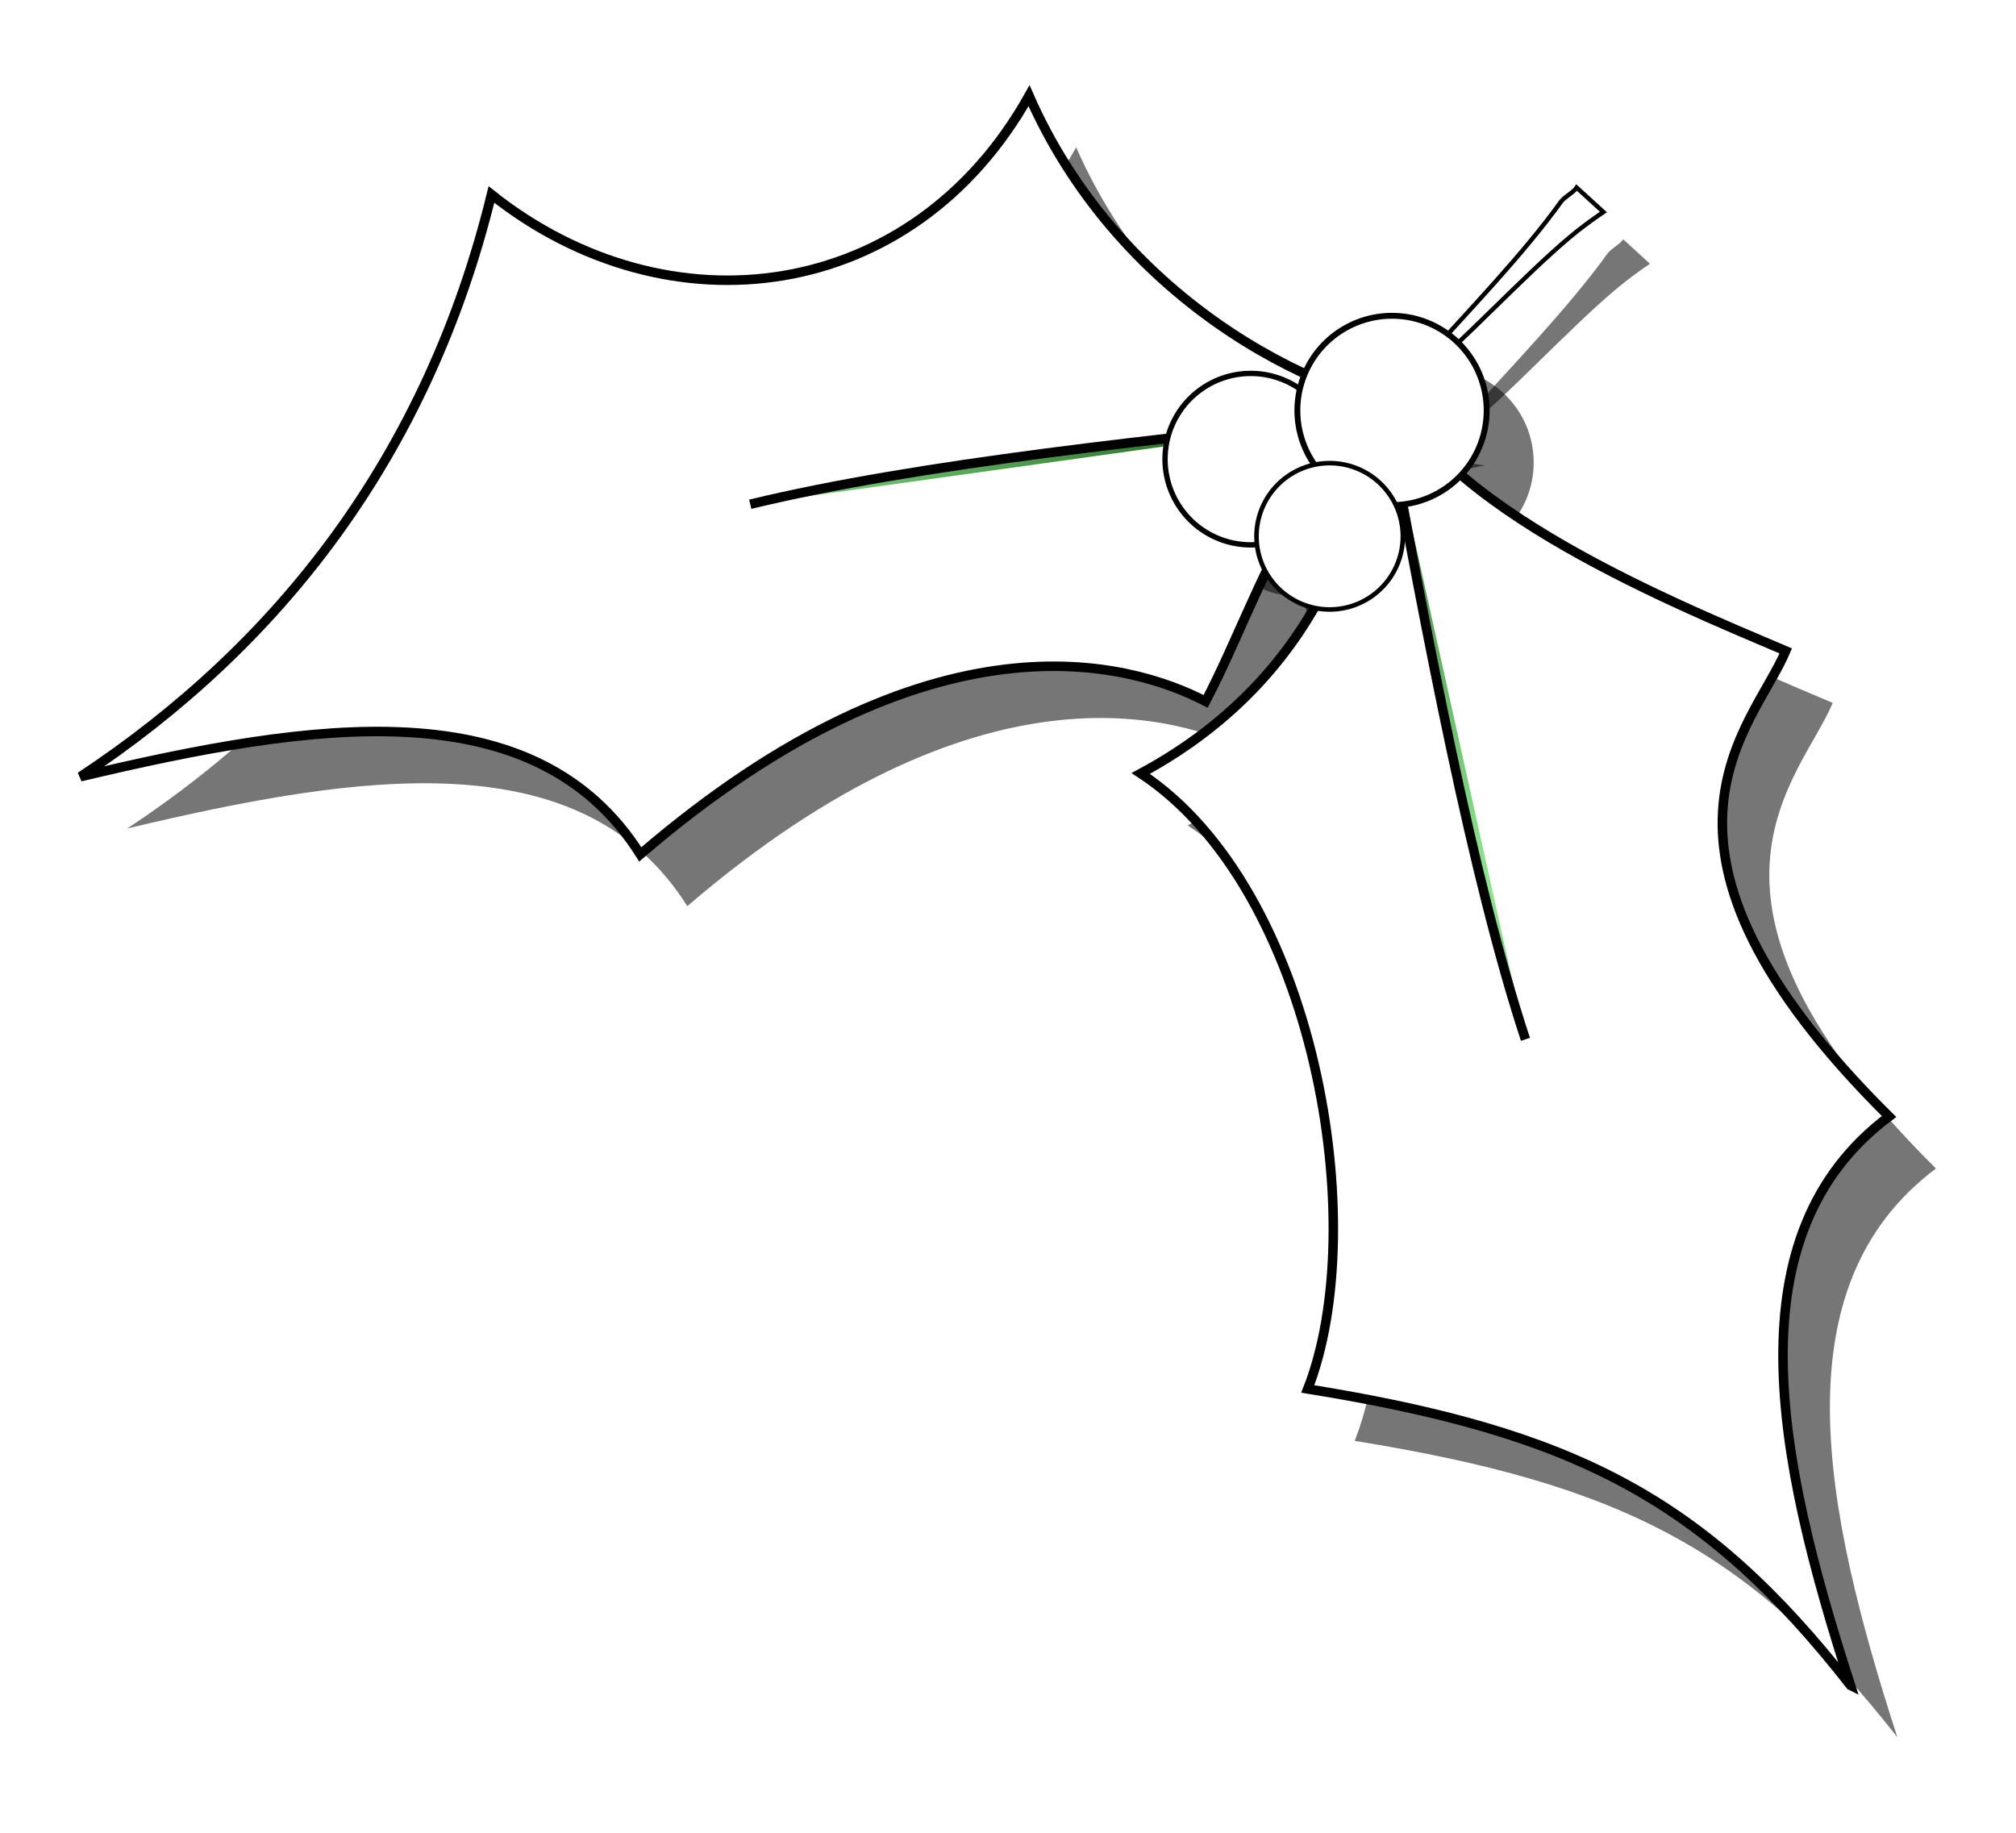
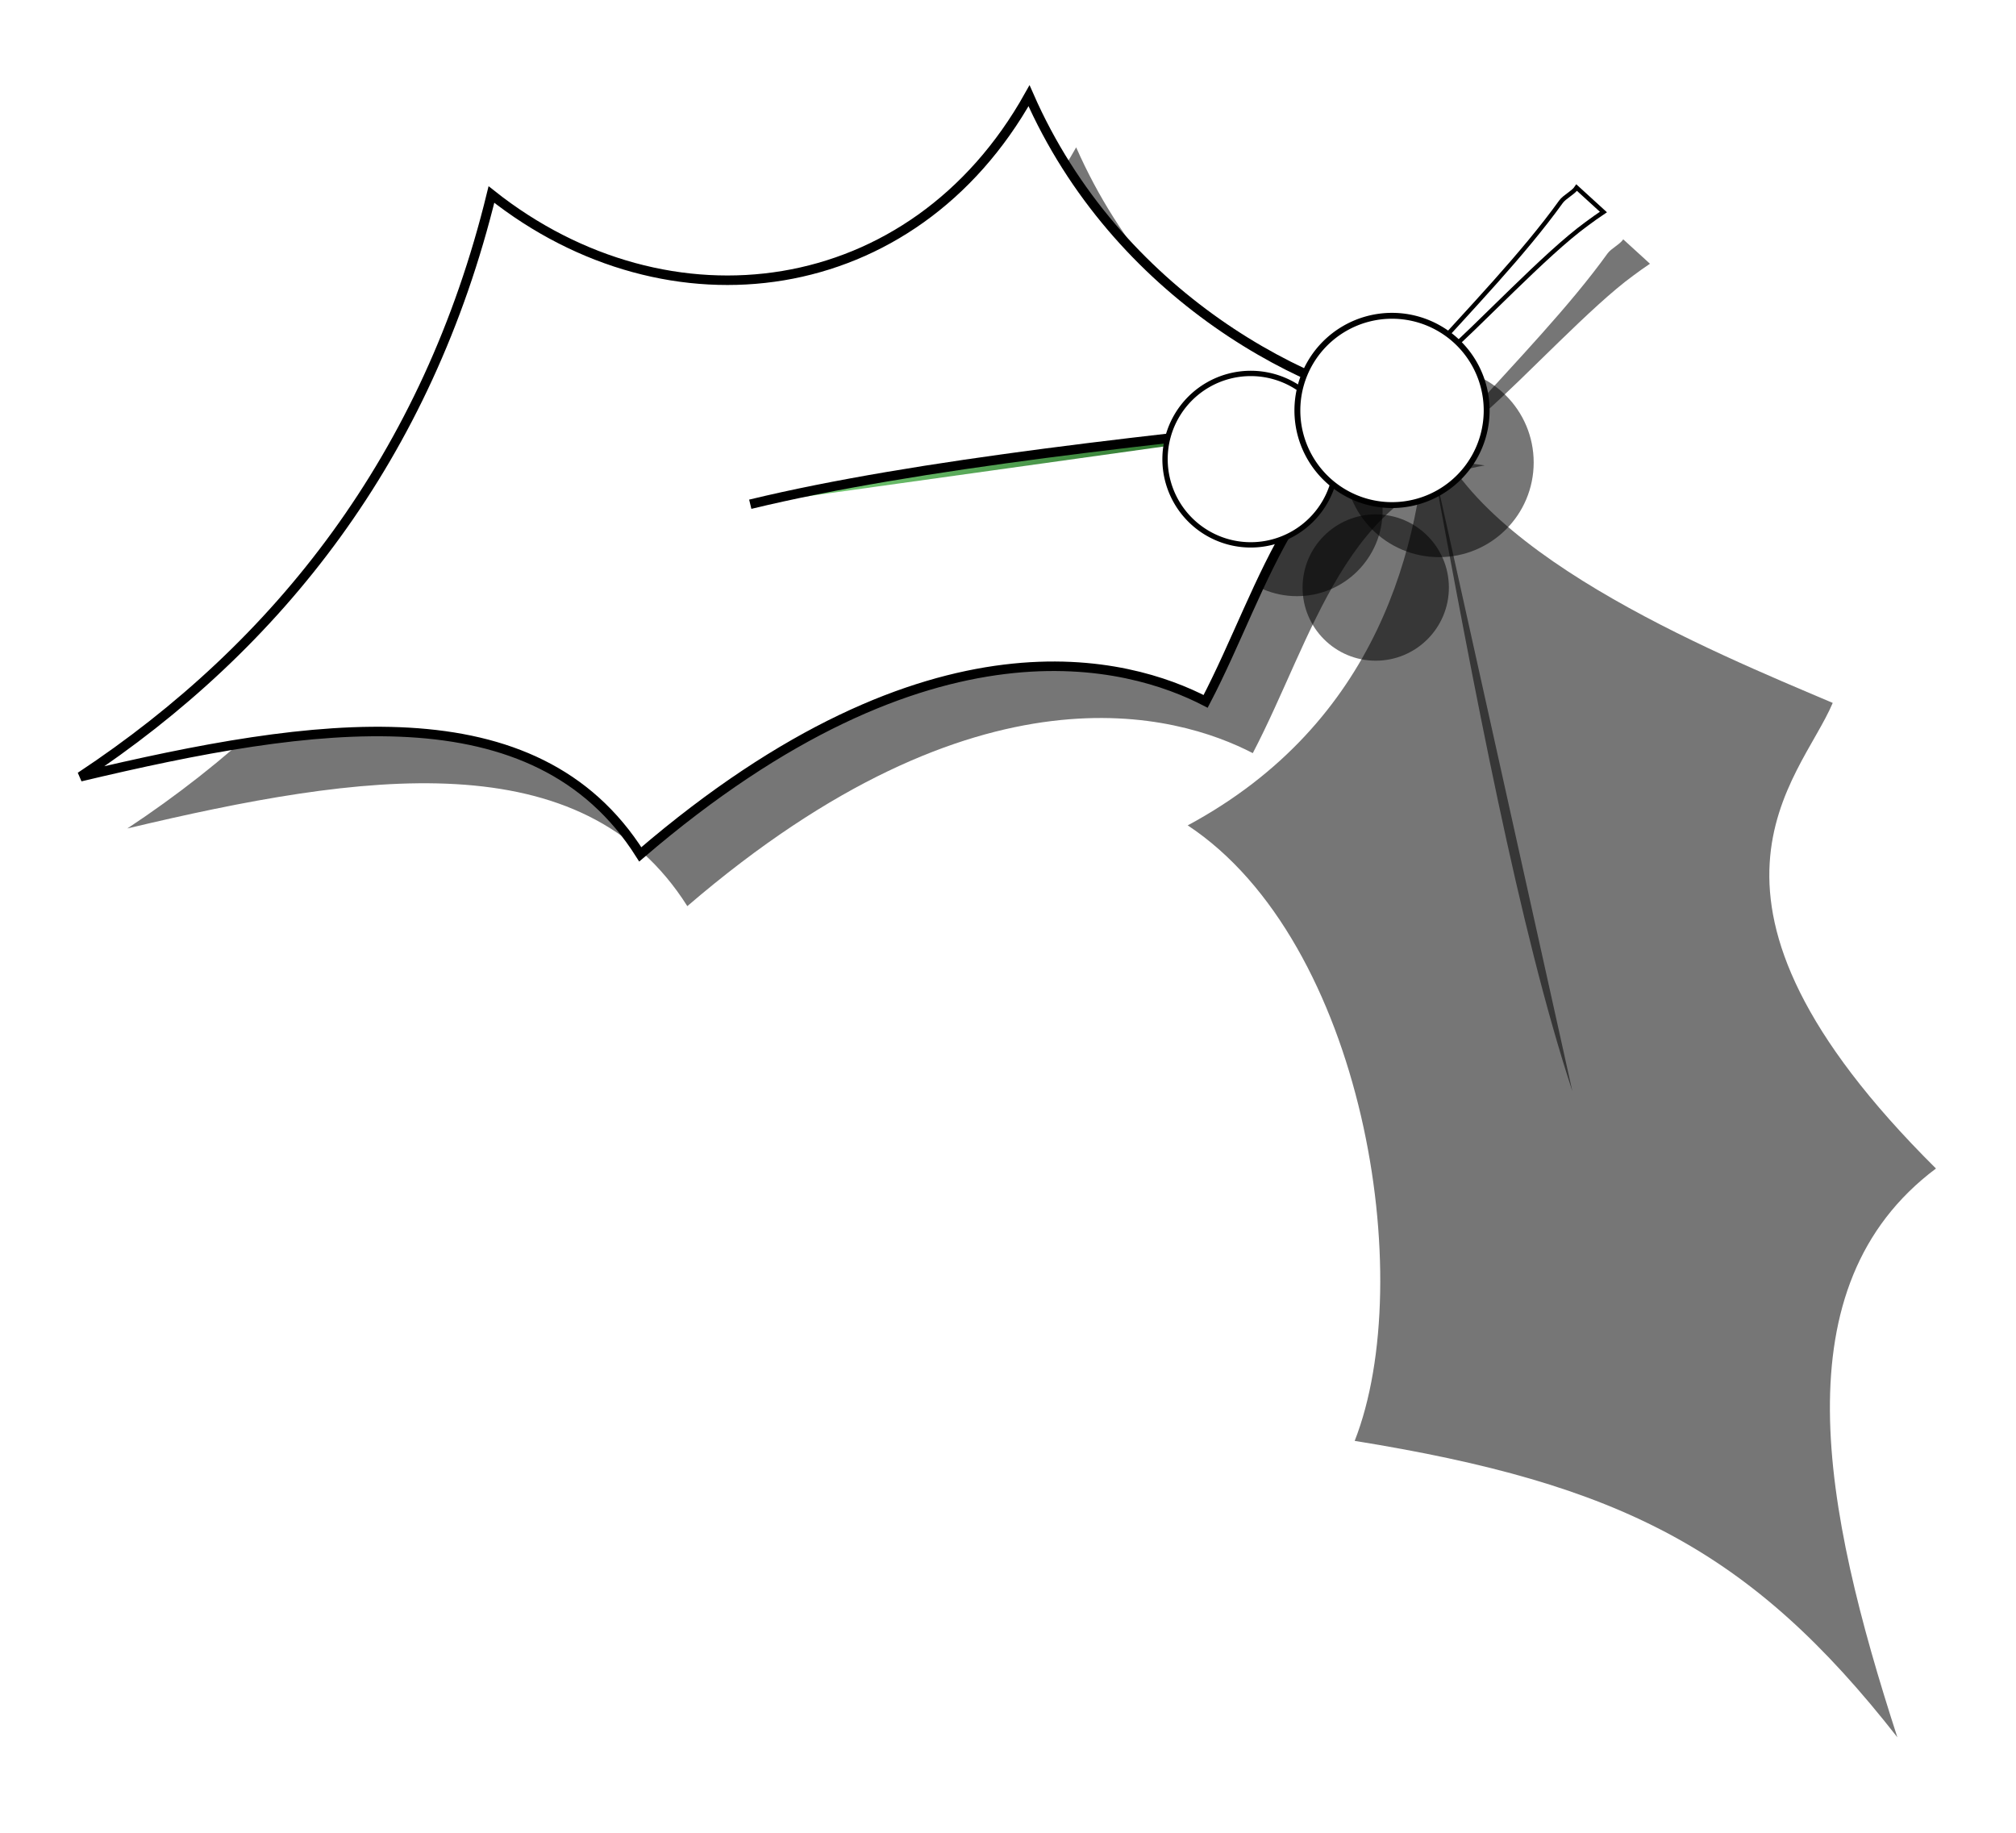
<svg xmlns="http://www.w3.org/2000/svg" xmlns:ns1="http://sodipodi.sourceforge.net/DTD/sodipodi-0.dtd" xmlns:ns2="http://www.inkscape.org/namespaces/inkscape" xmlns:xlink="http://www.w3.org/1999/xlink" width="779.528" height="708.661" id="svg2" ns1:version="0.32" ns2:version="0.48.1 " version="1.0" ns1:docname="cfry_holly_black_white_line_art_christmas_xmas.svg" ns2:output_extension="org.inkscape.output.svg.inkscape" ns2:export-filename="C:\Documents and Settings\Chris\My Documents\holly.png" ns2:export-xdpi="64.139999" ns2:export-ydpi="64.139999">
  <defs id="defs4">
    <linearGradient id="linearGradient9977">
      <stop style="stop-color:#91eb91;stop-opacity:1;" offset="0" id="stop9979" />
      <stop style="stop-color:#003f00;stop-opacity:1;" offset="1" id="stop9981" />
    </linearGradient>
    <linearGradient id="linearGradient8014">
      <stop id="stop8016" offset="0" style="stop-color:#db5a41;stop-opacity:1;" />
      <stop id="stop8018" offset="1" style="stop-color:#47170d;stop-opacity:1" />
    </linearGradient>
    <linearGradient id="linearGradient6060">
      <stop style="stop-color:#cb4227;stop-opacity:1;" offset="0" id="stop6062" />
      <stop style="stop-color:#46170d;stop-opacity:1;" offset="1" id="stop6064" />
    </linearGradient>
    <radialGradient ns2:collect="always" xlink:href="#linearGradient6060" id="radialGradient8029" gradientUnits="userSpaceOnUse" gradientTransform="matrix(1.418,0,0,1.46,-150.551,-135.507)" cx="358.892" cy="292.799" fx="358.892" fy="292.799" r="9.943" />
    <radialGradient ns2:collect="always" xlink:href="#linearGradient8014" id="radialGradient8031" gradientUnits="userSpaceOnUse" gradientTransform="matrix(2.173,0,0,1.894,-421.472,-262.81)" cx="358.892" cy="292.799" fx="358.892" fy="292.799" r="9.943" />
    <radialGradient ns2:collect="always" xlink:href="#linearGradient6060" id="radialGradient8033" gradientUnits="userSpaceOnUse" gradientTransform="matrix(1.418,0,0,1.46,-150.551,-135.507)" cx="358.892" cy="292.799" fx="358.892" fy="292.799" r="9.943" />
    <radialGradient ns2:collect="always" xlink:href="#linearGradient9977" id="radialGradient9983" cx="495.302" cy="270.7" fx="495.302" fy="270.7" r="60.675" gradientTransform="matrix(1.164,-0.157,0.266,1.967,-152.954,-176.913)" gradientUnits="userSpaceOnUse" />
    <radialGradient ns2:collect="always" xlink:href="#linearGradient9977" id="radialGradient9991" cx="210.943" cy="250.607" fx="210.943" fy="250.607" r="60.249" gradientTransform="matrix(1.488,2.2016007e-2,-2.5047956e-2,1.693,-96.746,-175.255)" gradientUnits="userSpaceOnUse" />
    <radialGradient ns2:collect="always" xlink:href="#linearGradient9977" id="radialGradient9993" gradientUnits="userSpaceOnUse" gradientTransform="matrix(1.488,2.2016007e-2,-2.5047956e-2,1.693,-96.746,-175.255)" cx="210.943" cy="250.607" fx="210.943" fy="250.607" r="60.249" />
    <radialGradient ns2:collect="always" xlink:href="#linearGradient9977" id="radialGradient9995" gradientUnits="userSpaceOnUse" gradientTransform="matrix(1.488,2.2016007e-2,-2.5047956e-2,1.693,-96.746,-175.255)" cx="210.943" cy="250.607" fx="210.943" fy="250.607" r="60.249" />
    <radialGradient ns2:collect="always" xlink:href="#linearGradient9977" id="radialGradient9997" gradientUnits="userSpaceOnUse" gradientTransform="matrix(1.164,-0.157,0.266,1.967,-152.954,-176.913)" cx="495.302" cy="270.7" fx="495.302" fy="270.7" r="60.675" />
    <radialGradient ns2:collect="always" xlink:href="#linearGradient9977" id="radialGradient9999" gradientUnits="userSpaceOnUse" gradientTransform="matrix(1.164,-0.157,0.266,1.967,-152.954,-176.913)" cx="495.302" cy="270.7" fx="495.302" fy="270.7" r="60.675" />
    <radialGradient ns2:collect="always" xlink:href="#linearGradient9977" id="radialGradient2208" gradientUnits="userSpaceOnUse" gradientTransform="matrix(1.488,2.2016007e-2,-2.5047956e-2,1.693,-96.746,-175.255)" cx="210.943" cy="250.607" fx="210.943" fy="250.607" r="60.249" />
    <radialGradient ns2:collect="always" xlink:href="#linearGradient9977" id="radialGradient2214" gradientUnits="userSpaceOnUse" gradientTransform="matrix(1.164,-0.157,0.266,1.967,-152.954,-176.913)" cx="495.302" cy="270.7" fx="495.302" fy="270.7" r="60.675" />
    <filter ns2:collect="always" id="filter4240">
      <feGaussianBlur ns2:collect="always" stdDeviation="9.91" id="feGaussianBlur4242" />
    </filter>
    <radialGradient ns2:collect="always" xlink:href="#linearGradient9977" id="radialGradient4244" gradientUnits="userSpaceOnUse" gradientTransform="matrix(1.488,2.2016007e-2,-2.5047956e-2,1.693,-96.746,-175.255)" cx="210.943" cy="250.607" fx="210.943" fy="250.607" r="60.249" />
    <radialGradient ns2:collect="always" xlink:href="#linearGradient9977" id="radialGradient4246" gradientUnits="userSpaceOnUse" gradientTransform="matrix(1.164,-0.157,0.266,1.967,-152.954,-176.913)" cx="495.302" cy="270.7" fx="495.302" fy="270.7" r="60.675" />
    <radialGradient ns2:collect="always" xlink:href="#linearGradient9977" id="radialGradient2233" gradientUnits="userSpaceOnUse" gradientTransform="matrix(1.488,0.022,-0.025,1.693,-96.746,-175.255)" cx="210.943" cy="250.607" fx="210.943" fy="250.607" r="60.249" />
    <radialGradient ns2:collect="always" xlink:href="#linearGradient9977" id="radialGradient2235" gradientUnits="userSpaceOnUse" gradientTransform="matrix(1.488,0.022,-0.025,1.693,-96.746,-175.255)" cx="210.943" cy="250.607" fx="210.943" fy="250.607" r="60.249" />
    <radialGradient ns2:collect="always" xlink:href="#linearGradient9977" id="radialGradient2237" gradientUnits="userSpaceOnUse" gradientTransform="matrix(1.488,0.022,-0.025,1.693,-96.746,-175.255)" cx="210.943" cy="250.607" fx="210.943" fy="250.607" r="60.249" />
    <radialGradient ns2:collect="always" xlink:href="#linearGradient9977" id="radialGradient2239" gradientUnits="userSpaceOnUse" gradientTransform="matrix(1.164,-0.157,0.266,1.967,-152.954,-176.913)" cx="495.302" cy="270.7" fx="495.302" fy="270.7" r="60.675" />
    <radialGradient ns2:collect="always" xlink:href="#linearGradient9977" id="radialGradient2241" gradientUnits="userSpaceOnUse" gradientTransform="matrix(1.164,-0.157,0.266,1.967,-152.954,-176.913)" cx="495.302" cy="270.7" fx="495.302" fy="270.7" r="60.675" />
    <radialGradient ns2:collect="always" xlink:href="#linearGradient9977" id="radialGradient2243" gradientUnits="userSpaceOnUse" gradientTransform="matrix(1.164,-0.157,0.266,1.967,-152.954,-176.913)" cx="495.302" cy="270.7" fx="495.302" fy="270.7" r="60.675" />
    <radialGradient ns2:collect="always" xlink:href="#linearGradient6060" id="radialGradient2245" gradientUnits="userSpaceOnUse" gradientTransform="matrix(1.418,0,0,1.46,-150.551,-135.507)" cx="358.892" cy="292.799" fx="358.892" fy="292.799" r="9.943" />
    <radialGradient ns2:collect="always" xlink:href="#linearGradient8014" id="radialGradient2247" gradientUnits="userSpaceOnUse" gradientTransform="matrix(2.173,0,0,1.894,-421.472,-262.81)" cx="358.892" cy="292.799" fx="358.892" fy="292.799" r="9.943" />
    <radialGradient ns2:collect="always" xlink:href="#linearGradient6060" id="radialGradient2249" gradientUnits="userSpaceOnUse" gradientTransform="matrix(1.418,0,0,1.46,-150.551,-135.507)" cx="358.892" cy="292.799" fx="358.892" fy="292.799" r="9.943" />
    <radialGradient ns2:collect="always" xlink:href="#linearGradient6060" id="radialGradient3050" gradientUnits="userSpaceOnUse" gradientTransform="matrix(1.418,0,0,1.46,-150.551,-135.507)" cx="358.892" cy="292.799" fx="358.892" fy="292.799" r="9.943" />
    <radialGradient ns2:collect="always" xlink:href="#linearGradient8014" id="radialGradient3052" gradientUnits="userSpaceOnUse" gradientTransform="matrix(2.173,0,0,1.894,-421.472,-262.81)" cx="358.892" cy="292.799" fx="358.892" fy="292.799" r="9.943" />
    <radialGradient ns2:collect="always" xlink:href="#linearGradient6060" id="radialGradient3054" gradientUnits="userSpaceOnUse" gradientTransform="matrix(1.418,0,0,1.46,-150.551,-135.507)" cx="358.892" cy="292.799" fx="358.892" fy="292.799" r="9.943" />
    <radialGradient ns2:collect="always" xlink:href="#linearGradient9977" id="radialGradient3059" gradientUnits="userSpaceOnUse" gradientTransform="matrix(1.164,-0.157,0.266,1.967,-152.954,-176.913)" cx="495.302" cy="270.7" fx="495.302" fy="270.7" r="60.675" />
    <radialGradient ns2:collect="always" xlink:href="#linearGradient9977" id="radialGradient3061" gradientUnits="userSpaceOnUse" gradientTransform="matrix(1.164,-0.157,0.266,1.967,-152.954,-176.913)" cx="495.302" cy="270.7" fx="495.302" fy="270.7" r="60.675" />
    <radialGradient ns2:collect="always" xlink:href="#linearGradient9977" id="radialGradient3063" gradientUnits="userSpaceOnUse" gradientTransform="matrix(1.164,-0.157,0.266,1.967,-152.954,-176.913)" cx="495.302" cy="270.7" fx="495.302" fy="270.7" r="60.675" />
    <radialGradient ns2:collect="always" xlink:href="#linearGradient9977" id="radialGradient3066" gradientUnits="userSpaceOnUse" gradientTransform="matrix(2.317,-2.376,-4.017,-3.918,622.294,2865.546)" cx="495.302" cy="270.7" fx="495.302" fy="270.7" r="60.675" />
    <radialGradient ns2:collect="always" xlink:href="#linearGradient9977" id="radialGradient3071" gradientUnits="userSpaceOnUse" gradientTransform="matrix(1.488,0.022,-0.025,1.693,-96.746,-175.255)" cx="210.943" cy="250.607" fx="210.943" fy="250.607" r="60.249" />
    <radialGradient ns2:collect="always" xlink:href="#linearGradient9977" id="radialGradient3073" gradientUnits="userSpaceOnUse" gradientTransform="matrix(1.488,0.022,-0.025,1.693,-96.746,-175.255)" cx="210.943" cy="250.607" fx="210.943" fy="250.607" r="60.249" />
    <radialGradient ns2:collect="always" xlink:href="#linearGradient9977" id="radialGradient3075" gradientUnits="userSpaceOnUse" gradientTransform="matrix(1.488,0.022,-0.025,1.693,-96.746,-175.255)" cx="210.943" cy="250.607" fx="210.943" fy="250.607" r="60.249" />
    <radialGradient ns2:collect="always" xlink:href="#linearGradient9977" id="radialGradient3078" gradientUnits="userSpaceOnUse" gradientTransform="matrix(3.208,2.722,3.097,-3.649,-1061.303,795.074)" cx="210.943" cy="250.607" fx="210.943" fy="250.607" r="60.249" />
  </defs>
  <ns1:namedview id="base" pagecolor="#ffffff" bordercolor="#666666" borderopacity="1.0" gridtolerance="10000" guidetolerance="10" objecttolerance="10" ns2:pageopacity="0.0" ns2:pageshadow="2" ns2:zoom="0.7" ns2:cx="341.86797" ns2:cy="377.02057" ns2:document-units="px" ns2:current-layer="layer1" ns2:window-width="1332" ns2:window-height="727" ns2:window-x="276" ns2:window-y="81" width="22cm" height="20cm" units="cm" showgrid="false" ns2:window-maximized="0" />
  <g ns2:label="Layer 1" ns2:groupmode="layer" id="layer1" transform="translate(-118.081,-289.256)">
    <g id="g3225" style="fill:#000000;fill-opacity:0.539;filter:url(#filter4240);stroke:none" transform="translate(67.252,72.32)">
      <path ns2:export-ydpi="64.139999" ns2:export-xdpi="64.139999" ns2:export-filename="C:\Documents and Settings\Chris\My Documents\holly.png" ns1:nodetypes="csccssc" id="path3227" d="M 618.402,377.408 C 637.092,356.658 657.811,335.251 672.419,314.938 C 673.783,313.042 677.275,311.358 678.483,309.479 L 688.823,318.913 C 686.363,320.544 684.798,321.726 682.335,323.517 C 666.168,335.268 641.12,362.367 624.641,376.8 C 619.772,381.065 623.193,373.394 618.402,377.408 z " style="fill:#000000;fill-opacity:0.539;fill-rule:evenodd;stroke:none;stroke-width:1.696;stroke-linecap:butt;stroke-linejoin:miter;stroke-miterlimit:4;stroke-dasharray:none;stroke-opacity:1" />
      <g ns2:export-ydpi="64.139999" ns2:export-xdpi="64.139999" ns2:export-filename="C:\Documents and Settings\Chris\My Documents\holly.png" style="fill:#000000;fill-opacity:0.539;stroke:none" ns2:transform-center-y="24.692743" ns2:transform-center-x="263.93715" transform="matrix(2.128,1.861,1.861,-2.128,-578.647,549.886)" id="g3229">
        <path style="fill:#000000;fill-opacity:0.539;fill-rule:evenodd;stroke:none;stroke-width:1.3;stroke-linecap:butt;stroke-linejoin:miter;stroke-miterlimit:4;stroke-dasharray:none;stroke-opacity:1" d="M 177.787,161.408 C 186.406,192.772 184.665,225.677 167.685,258.382 C 198.577,259.862 220.879,285.127 214.152,316.971 C 240.983,304.4 269.991,310.946 284.863,321.012 C 272.709,306.149 282.684,287.882 286.883,270.504 C 275.682,267.752 249.923,255.942 242.437,203.834 C 216.696,211.485 196.894,188.251 177.787,161.408 z " id="path3231" ns1:nodetypes="ccccccc" ns2:transform-center-x="60.249" ns2:transform-center-y="-80.45205" />
-         <path style="fill:#000000;fill-opacity:0.539;fill-rule:evenodd;stroke:none;stroke-width:1.3;stroke-linecap:butt;stroke-linejoin:miter;stroke-miterlimit:4;stroke-dasharray:none;stroke-opacity:1" d="M 222.234,249.796 C 235.736,268.912 258.081,293.081 280.822,317.476" id="path3233" ns1:nodetypes="cc" />
      </g>
      <g ns2:export-ydpi="64.139999" ns2:export-xdpi="64.139999" ns2:export-filename="C:\Documents and Settings\Chris\My Documents\holly.png" ns2:transform-center-y="259.01204" ns2:transform-center-x="-51.111329" style="fill:#000000;fill-opacity:0.539;stroke:none" transform="matrix(1.685,-2.269,-2.269,-1.685,429.282,2168.061)" id="g3235">
        <path style="fill:#000000;fill-opacity:0.539;fill-rule:evenodd;stroke:none;stroke-width:1.3;stroke-linecap:butt;stroke-linejoin:miter;stroke-miterlimit:4;stroke-dasharray:none;stroke-opacity:1" d="M 438.36,168.989 C 446.979,200.353 443.63,220.069 426.651,252.774 C 449.631,258.998 482.231,292.551 480.636,321.317 C 507.467,308.746 530.564,318.527 545.436,328.593 C 533.282,313.73 542.502,277.838 546.701,260.46 C 535.499,257.707 511.468,263.25 503.982,211.142 C 478.241,218.793 457.467,195.832 438.36,168.989 z " id="path3237" ns1:nodetypes="ccccccc" />
        <path style="fill:#000000;fill-opacity:0.539;fill-rule:evenodd;stroke:none;stroke-width:1.3;stroke-linecap:butt;stroke-linejoin:miter;stroke-miterlimit:4;stroke-dasharray:none;stroke-opacity:1" d="M 482.806,257.377 C 496.309,276.493 518.654,300.662 541.395,325.057" id="path3239" ns1:nodetypes="cc" />
      </g>
      <g ns2:export-filename="C:\Documents and Settings\Chris\My Documents\holly.png" ns2:export-ydpi="64.139999" ns2:export-xdpi="64.139999" transform="matrix(2.826,0,0,2.826,-225.708,-492.245)" id="g3241" style="fill:#000000;fill-opacity:0.539;stroke:none">
        <path ns1:type="arc" style="fill:#000000;fill-opacity:0.539;stroke:none;stroke-width:0.6;stroke-miterlimit:4;stroke-dasharray:none;stroke-opacity:1" id="path3243" ns1:cx="360.35715" ns1:cy="294.86218" ns1:rx="9.6428576" ns1:ry="9.6428576" d="m 370,294.862 c 0,5.326 -4.317,9.643 -9.643,9.643 -5.326,0 -9.643,-4.317 -9.643,-9.643 0,-5.326 4.317,-9.643 9.643,-9.643 5.326,0 9.643,4.317 9.643,9.643 z" transform="matrix(1.216,0,0,1.216,-162.888,-37.761)" />
        <path ns1:type="arc" style="fill:#000000;fill-opacity:0.539;stroke:none;stroke-width:0.6;stroke-miterlimit:4;stroke-dasharray:none;stroke-opacity:1" id="path3245" ns1:cx="360.35715" ns1:cy="294.86218" ns1:rx="9.6428576" ns1:ry="9.6428576" d="m 370,294.862 c 0,5.326 -4.317,9.643 -9.643,9.643 -5.326,0 -9.643,-4.317 -9.643,-9.643 0,-5.326 4.317,-9.643 9.643,-9.643 5.326,0 9.643,4.317 9.643,9.643 z" transform="matrix(1.343,0,0,1.343,-189.207,-81.773)" />
        <path ns1:type="arc" style="fill:#000000;fill-opacity:0.539;stroke:none;stroke-width:0.6;stroke-miterlimit:4;stroke-dasharray:none;stroke-opacity:1" id="path3247" ns1:cx="360.35715" ns1:cy="294.86218" ns1:rx="9.6428576" ns1:ry="9.6428576" d="m 370,294.862 c 0,5.326 -4.317,9.643 -9.643,9.643 -5.326,0 -9.643,-4.317 -9.643,-9.643 0,-5.326 4.317,-9.643 9.643,-9.643 5.326,0 9.643,4.317 9.643,9.643 z" transform="matrix(1.038,0,0,1.038,-87.96,25.27)" />
      </g>
    </g>
    <path ns2:connector-curvature="0" style="fill:#ffffff;fill-opacity:1;fill-rule:evenodd;stroke:#000000;stroke-width:1.696;stroke-linecap:butt;stroke-linejoin:miter;stroke-miterlimit:4;stroke-opacity:1;stroke-dasharray:none" d="m 667.654,429.728 c 18.689,-20.75 39.408,-42.157 54.017,-62.47 1.363,-1.896 4.856,-3.58 6.064,-5.459 l 10.339,9.434 c -2.459,1.631 -4.024,2.813 -6.488,4.604 -16.167,11.752 -41.215,38.85 -57.693,53.284 -4.869,4.265 -1.448,-3.407 -6.239,0.608 z" id="path8037" ns1:nodetypes="csccssc" ns2:export-filename="C:\Documents and Settings\Chris\My Documents\holly.png" ns2:export-xdpi="64.139999" ns2:export-ydpi="64.139999" />
    <path style="fill:#ffffff;fill-opacity:1;fill-rule:evenodd;stroke:#000000;stroke-width:3.674;stroke-linecap:butt;stroke-linejoin:miter;stroke-miterlimit:4;stroke-opacity:1;stroke-dasharray:none" d="m 149.17,589.583 c 76.695,-50.694 134.212,-123.94 158.936,-225.116 68.476,54.327 162.934,42.068 207.871,-38.197 33.694,76.667 107.591,116.712 157.96,122.965 -53.51,9.008 -66.275,66.432 -89.674,111.218 C 555.309,545.468 478.533,522.666 365.654,619.603 325.124,555.432 239.766,568.021 149.17,589.583 z" id="path2164" ns1:nodetypes="ccccccc" ns2:transform-center-x="60.249" ns2:transform-center-y="-80.45205" ns2:connector-curvature="0" />
    <path style="fill:url(#radialGradient3078);fill-opacity:1;fill-rule:evenodd;stroke:#000000;stroke-width:3.674;stroke-linecap:butt;stroke-linejoin:miter;stroke-miterlimit:4;stroke-opacity:1;stroke-dasharray:none" d="M 408.186,484.226 C 472.479,468.677 564.988,458.83 658.762,449.239" id="path2166" ns1:nodetypes="cc" ns2:connector-curvature="0" />
-     <path style="fill:#ffffff;fill-opacity:1;fill-rule:evenodd;stroke:#000000;stroke-width:3.674;stroke-linecap:butt;stroke-linejoin:miter;stroke-miterlimit:4;stroke-opacity:1;stroke-dasharray:none" d="M 833.614,940.903 C 776.961,868.498 726.579,842.88 623.753,826.309 c 24.597,-62.635 3.382,-193.144 -64.585,-237.992 73.733,-39.705 90.452,-108.599 92.666,-159.306 13.25,52.621 110.233,92.172 156.744,111.923 -12.627,30.057 -65.693,75.251 39.942,180.033 -60.731,45.523 -43.628,131.349 -14.905,219.936 z" id="path4108" ns1:nodetypes="ccccccc" ns2:connector-curvature="0" />
-     <path style="fill:url(#radialGradient3066);fill-opacity:1;fill-rule:evenodd;stroke:#000000;stroke-width:3.674;stroke-linecap:butt;stroke-linejoin:miter;stroke-miterlimit:4;stroke-opacity:1;stroke-dasharray:none" d="M 707.922,691.121 C 687.292,628.274 670.094,536.846 653.049,444.137" id="path4110" ns1:nodetypes="cc" ns2:connector-curvature="0" />
    <path ns1:type="arc" style="fill:#ffffff;fill-opacity:1;stroke:#000000;stroke-width:0.6;stroke-miterlimit:4;stroke-opacity:1;stroke-dasharray:none" id="path5087" ns1:cx="360.35715" ns1:cy="294.86218" ns1:rx="9.6428576" ns1:ry="9.6428576" d="m 370,294.862 a 9.643,9.643 0 1 1 -19.286,0 9.643,9.643 0 1 1 19.286,0 z" transform="matrix(3.437,0,0,3.437,-636.837,-546.651)" />
    <path ns1:type="arc" style="fill:#ffffff;fill-opacity:1;stroke:#000000;stroke-width:0.6;stroke-miterlimit:4;stroke-opacity:1;stroke-dasharray:none" id="path6068" ns1:cx="360.35715" ns1:cy="294.86218" ns1:rx="9.6428576" ns1:ry="9.6428576" d="m 370,294.862 a 9.643,9.643 0 1 1 -19.286,0 9.643,9.643 0 1 1 19.286,0 z" transform="matrix(3.795,0,0,3.795,-711.221,-671.045)" />
-     <path ns1:type="arc" style="fill:#ffffff;fill-opacity:1;stroke:#000000;stroke-width:0.6;stroke-miterlimit:4;stroke-opacity:1;stroke-dasharray:none" id="path6072" ns1:cx="360.35715" ns1:cy="294.86218" ns1:rx="9.6428576" ns1:ry="9.6428576" d="m 370,294.862 a 9.643,9.643 0 1 1 -19.286,0 9.643,9.643 0 1 1 19.286,0 z" transform="matrix(2.934,0,0,2.934,-425.064,-368.503)" />
  </g>
</svg>